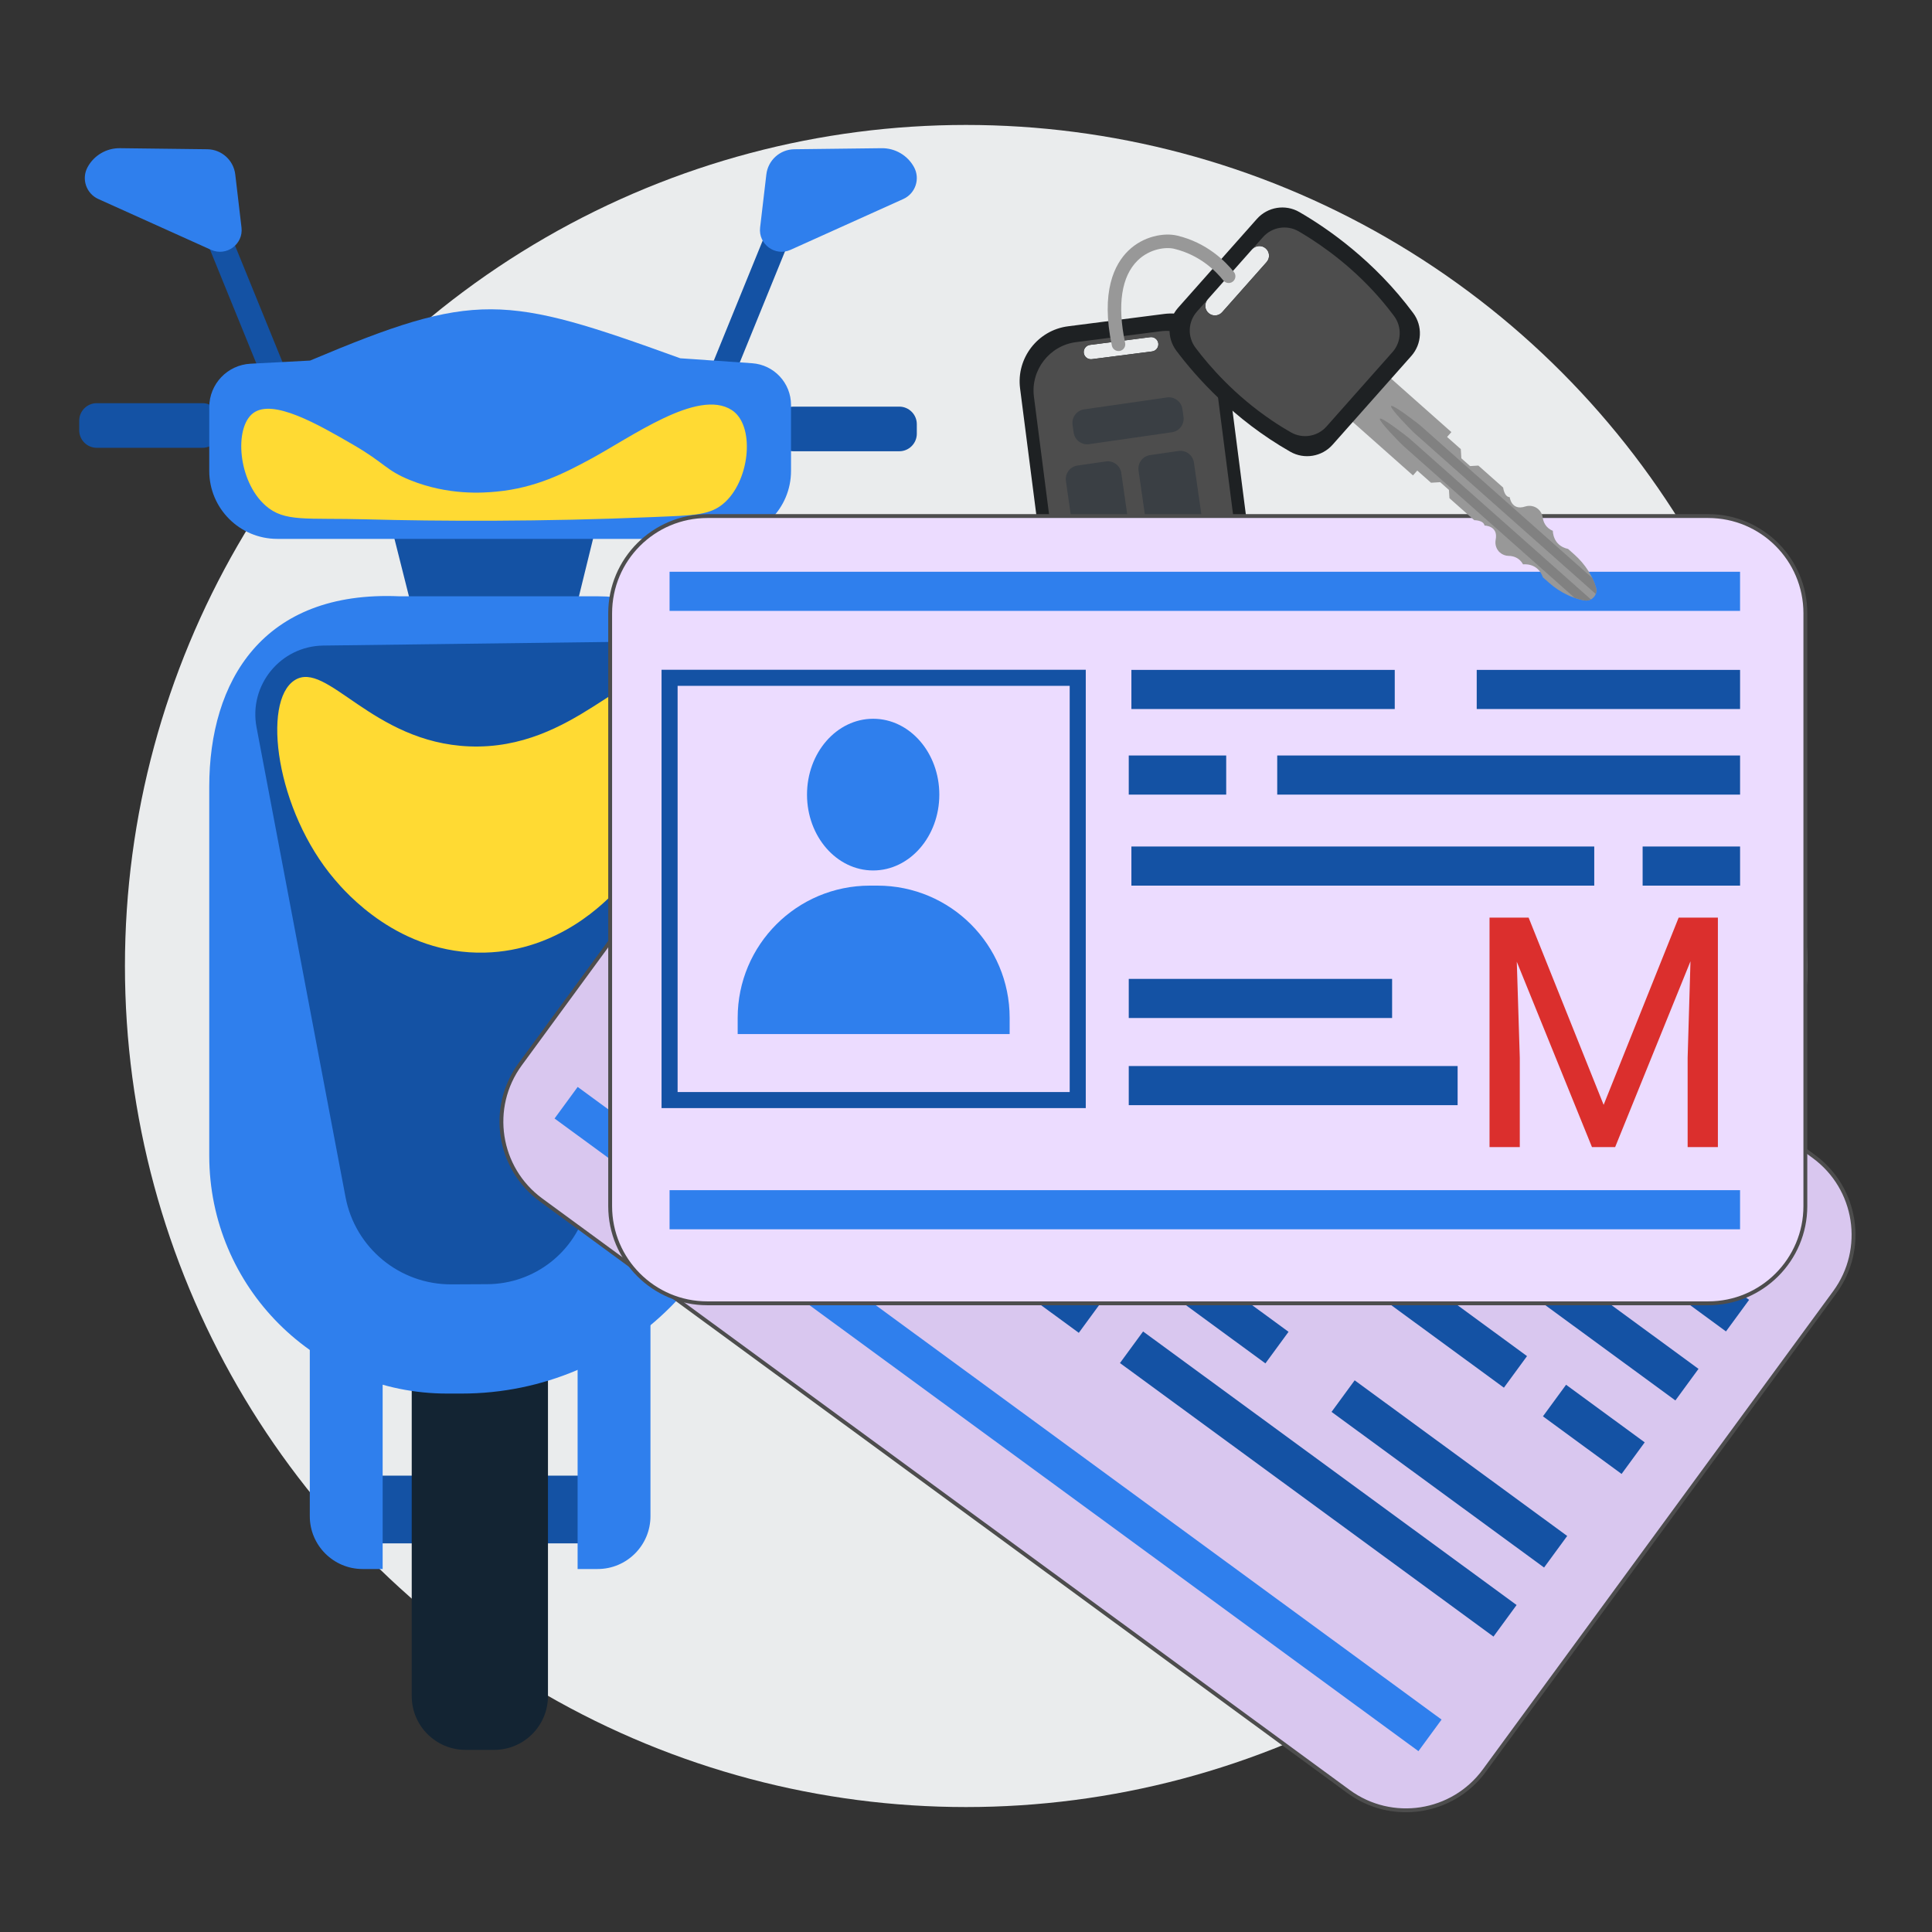
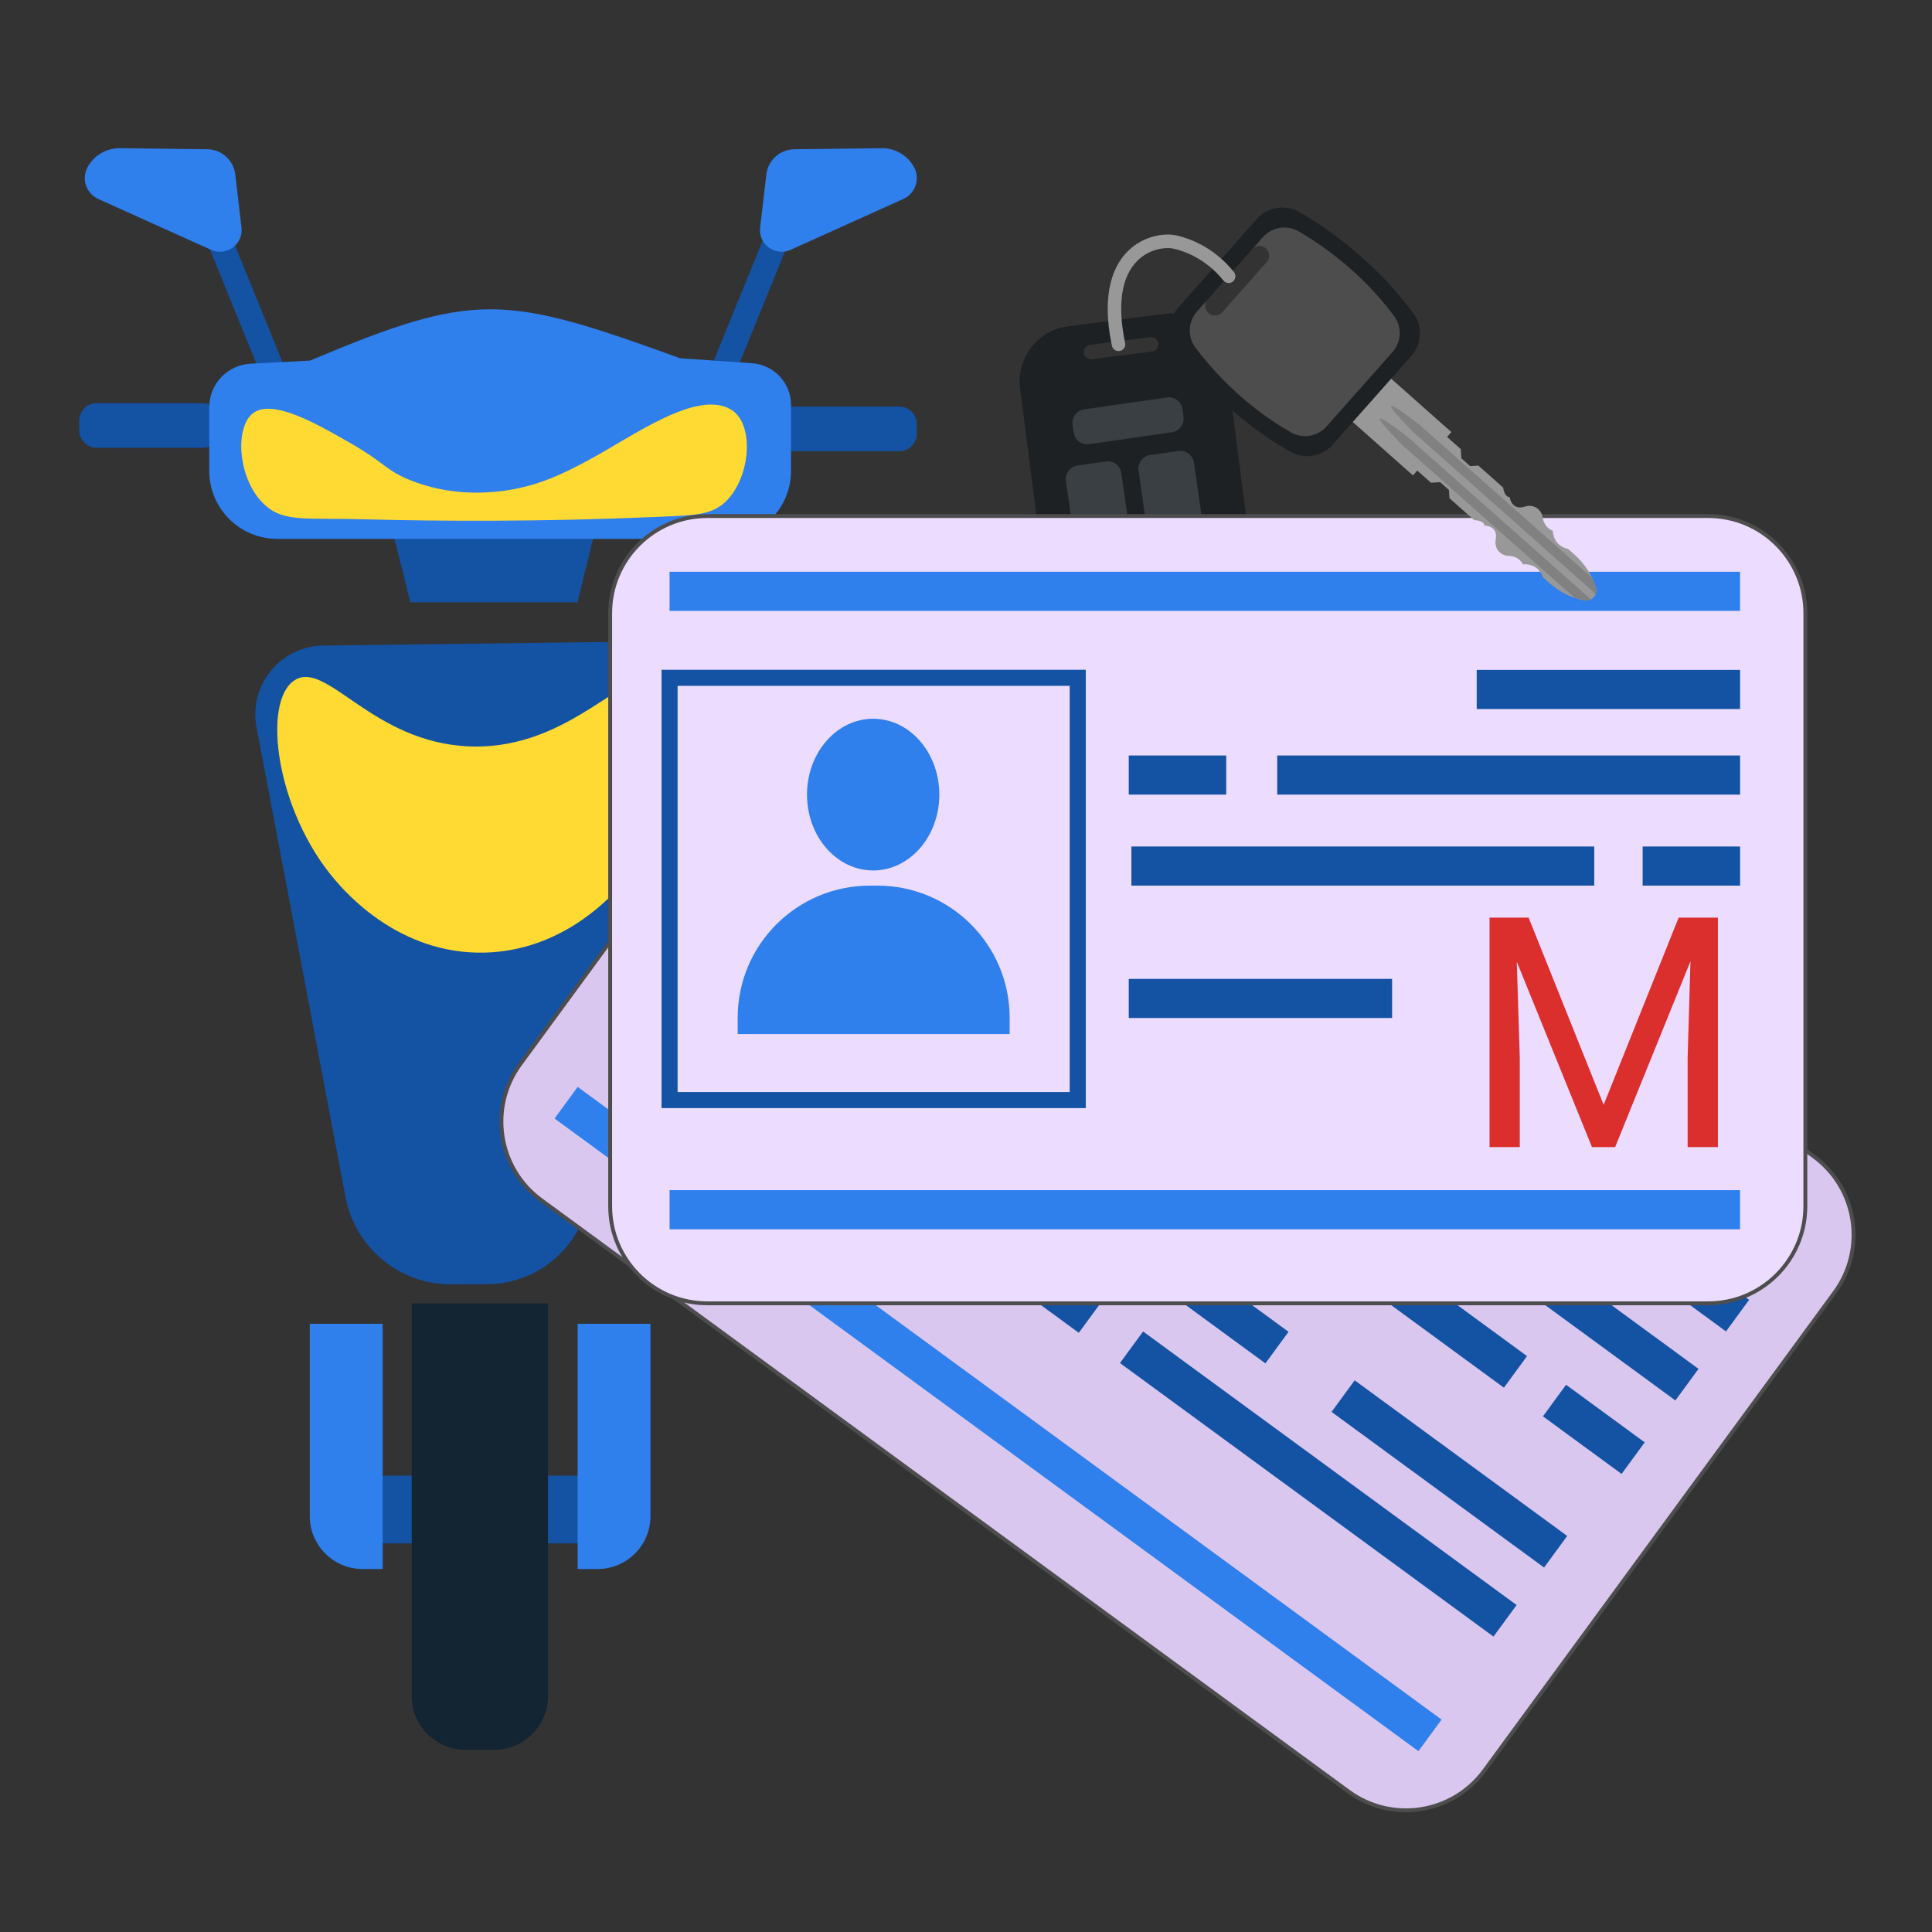
<svg xmlns="http://www.w3.org/2000/svg" version="1.1" x="0px" y="0px" viewBox="0 0 1000 1000" style="enable-background:new 0 0 1000 1000;" xml:space="preserve">
  <rect x="0" y="0" width="1000" height="1000" fill="#333333" stroke="none" />
  <style type="text/css">
	.st0{fill:#EAECED;}
	.st1{fill:#1452A4;}
	.st2{fill:#132433;}
	.st3{fill:#2F7FED;}
	.st4{fill:#FFDA33;}
	.st5{fill:#1E2123;}
	.st6{fill:#4D4D4D;}
	.st7{fill:#3A3F44;}
	.st8{fill:#D9C7EF;stroke:#4D4D4D;stroke-width:2;stroke-miterlimit:10;}
	.st9{fill:#29ABE2;}
	.st10{fill:#ECDCFF;stroke:#4D4D4D;stroke-width:2;stroke-miterlimit:10;}
	.st11{fill:#DB2F2D;}
	.st12{fill:#989898;}
	.st13{fill:#818181;}
</style>
  <g id="Слой_1">
</g>
  <g id="Слой_2">
    <g>
-       <circle class="st0" cx="500" cy="500" r="435.33" />
      <g>
        <path class="st1" d="M104.82,231.78H50.06c-4.98,0-9.06-4.08-9.06-9.06v-4.98c0-4.98,4.08-9.06,9.06-9.06h54.77     c4.98,0,9.06,4.08,9.06,9.06v4.98C113.89,227.7,109.81,231.78,104.82,231.78z" />
        <rect x="122.76" y="122.66" transform="matrix(-0.926 0.377 -0.377 -0.926 309.915 264.012)" class="st1" width="12.8" height="79.26" />
        <rect x="380.98" y="120.46" transform="matrix(0.926 0.377 -0.377 0.926 88.779 -134.064)" class="st1" width="12.8" height="79.26" />
        <path class="st1" d="M465.48,233.57h-54.77c-4.98,0-9.06-4.08-9.06-9.06v-4.98c0-4.98,4.08-9.06,9.06-9.06h54.77     c4.98,0,9.06,4.08,9.06,9.06v4.98C474.54,229.49,470.46,233.57,465.48,233.57z" />
        <rect x="193.81" y="763.79" class="st1" width="30.8" height="35.05" />
        <rect x="272.02" y="763.79" class="st1" width="30.8" height="35.05" />
        <path class="st2" d="M255.77,905.73h-14.81c-15.38,0-27.85-12.47-27.85-27.85V674.7h70.52v203.17     C283.63,893.26,271.16,905.73,255.77,905.73z" />
        <path class="st3" d="M198.06,812.12h-10.36c-15.11,0-27.35-12.25-27.35-27.35v-99.58h37.71V812.12z" />
        <path class="st3" d="M298.97,812.12h10.36c15.11,0,27.35-12.25,27.35-27.35v-99.58h-37.71V812.12z" />
        <polygon class="st1" points="298.89,311.75 212.45,311.75 203.11,274.66 308,274.66    " />
        <path class="st3" d="M374.25,278.92H143.5c-19.43,0-35.19-15.75-35.19-35.19v-32.97c0-11.98,9.37-21.86,21.34-22.5l30.84-1.63     c85.64-36.11,100.38-34.26,191.59-1.19l37.19,2.57c11.35,0.78,20.16,10.22,20.16,21.6v34.12     C409.44,263.16,393.68,278.92,374.25,278.92z" />
        <path class="st3" d="M467.54,103.01l-58.35,26.3c-7.95,3.59-16.78-2.88-15.76-11.54l3.23-27.48c0.87-7.37,7.06-12.95,14.48-13.04     l45.21-0.54c6.95-0.08,13.39,3.67,16.73,9.77l0,0C476.4,92.54,473.85,100.16,467.54,103.01z" />
        <path class="st3" d="M50.89,103.01l58.35,26.3c7.95,3.59,16.78-2.88,15.76-11.54l-3.23-27.48c-0.87-7.37-7.06-12.95-14.48-13.04     L62.09,76.7c-6.95-0.08-13.39,3.67-16.73,9.77l0,0C42.03,92.54,44.58,100.16,50.89,103.01z" />
        <path class="st4" d="M131.01,213.85c10.23-7.73,33.71,5.87,51.78,16.33c16.58,9.6,16.84,13.22,29.48,18.32     c19.96,8.07,38,6.59,44.61,5.97c20.76-1.93,35.73-9.9,47.8-16.33c21.84-11.63,56.43-37.31,74.09-25.89     c11.92,7.71,9.66,35.09-3.19,47.4c-7.66,7.34-16.61,7.06-37.44,7.97c-56.93,2.47-111.86,2.19-148.17,1.19     c-31.53-0.87-42.69,1.61-52.58-7.17C123.09,248.95,121.15,221.3,131.01,213.85z" />
-         <path class="st3" d="M238.91,721.31h-7.48c-68,0-123.12-55.12-123.12-123.12v-191c0-54.42,27.48-101.72,98.54-98.54h102.77     c45.36,0,82.13,36.77,82.13,82.13v177.69C391.74,652.88,323.32,721.31,238.91,721.31z" />
        <path class="st1" d="M252.27,664.69l-18.6,0.09c-26.79,0.13-49.85-18.87-54.83-45.19l-46.06-243.18     c-4.12-21.77,12.41-41.99,34.57-42.27l163.05-2.05c24.33-0.31,42.33,22.56,36.31,46.14l-62.81,246.15     C297.87,648,276.65,664.57,252.27,664.69z" />
        <path class="st4" d="M152.52,352.07c16.61-10.59,40.02,32.27,90.42,34.26c54.65,2.15,83.04-46.04,101.17-33.86     c17.94,12.05,9.29,72.06-24.7,107.94c-5.84,6.17-30.03,31.71-68.51,32.66c-44.47,1.1-72.29-31.53-77.67-37.84     C142.78,419.51,135.43,362.97,152.52,352.07z" />
      </g>
      <g>
        <path class="st5" d="M527.99,201.04l10.77,83.8c2.01,15.67,16.48,26.84,32.15,24.83l49.73-6.39     c15.67-2.01,26.84-16.48,24.83-32.15l-10.77-83.8c-2.01-15.67-16.48-26.84-32.15-24.83l-49.73,6.39     C537.15,170.9,525.98,185.37,527.99,201.04z M564.18,178.52l31.19-4.01c2.03-0.26,3.91,1.19,4.17,3.22     c0.26,2.03-1.19,3.91-3.22,4.17l-31.19,4.01c-2.03,0.26-3.91-1.19-4.17-3.22C560.7,180.66,562.15,178.78,564.18,178.52z" />
-         <path class="st6" d="M535.16,205.32l9.46,73.58c1.77,13.76,14.47,23.57,28.23,21.8l43.66-5.61c13.76-1.77,23.57-14.47,21.8-28.23     l-9.46-73.58c-1.77-13.76-14.47-23.57-28.23-21.8l-43.66,5.61C543.2,178.85,533.39,191.56,535.16,205.32z M564.18,178.52     l31.19-4.01c2.03-0.26,3.91,1.19,4.17,3.22c0.26,2.03-1.19,3.91-3.22,4.17l-31.19,4.01c-2.03,0.26-3.91-1.19-4.17-3.22l0,0     C560.7,180.66,562.15,178.78,564.18,178.52z" />
        <path class="st7" d="M612,211.7l0.58,4.04c0.55,3.84-2.14,7.44-5.98,7.99l-42.88,6.17c-3.84,0.55-7.44-2.14-7.99-5.98l-0.58-4.04     c-0.55-3.84,2.14-7.44,5.98-7.99l42.88-6.17C607.85,205.17,611.45,207.86,612,211.7z" />
        <path class="st7" d="M580.37,244.82l5.12,35.58c0.55,3.84-2.14,7.44-5.98,7.99l-14.69,2.12c-3.84,0.55-7.44-2.14-7.99-5.98     l-5.12-35.58c-0.55-3.84,2.14-7.44,5.98-7.99l14.69-2.12C576.22,238.28,579.82,240.97,580.37,244.82z" />
        <path class="st7" d="M617.97,239.41l5.12,35.58c0.55,3.84-2.14,7.44-5.98,7.99l-14.69,2.12c-3.84,0.55-7.44-2.14-7.99-5.98     l-5.12-35.58c-0.55-3.84,2.14-7.44,5.98-7.99l14.69-2.12C613.82,232.87,617.41,235.56,617.97,239.41z" />
      </g>
      <g>
        <path class="st8" d="M698.01,927.29L280.1,621.14c-22.4-16.41-27.26-47.88-10.85-70.29l181.37-247.57     c16.41-22.4,47.88-27.26,70.29-10.85l417.91,306.15c22.4,16.41,27.26,47.88,10.85,70.29L768.3,916.45     C751.88,938.85,720.41,943.71,698.01,927.29z" />
        <polygon class="st1" points="923.13,647.92 476.16,320.47 488.12,304.14 933.54,630.44    " />
        <rect x="239.42" y="724.13" transform="matrix(0.807 0.591 -0.591 0.807 533.756 -163.276)" class="st3" width="554.08" height="20.25" />
        <rect x="631.77" y="524.7" transform="matrix(0.807 0.591 -0.591 0.807 451.366 -310.247)" class="st9" width="136.31" height="20.25" />
        <rect x="775.96" y="630.34" transform="matrix(0.807 0.591 -0.591 0.807 541.665 -375.04)" class="st1" width="136.31" height="20.25" />
        <rect x="656.49" y="635.56" transform="matrix(0.807 0.591 -0.591 0.807 531.642 -333.943)" class="st1" width="239.57" height="20.25" />
        <rect x="567.76" y="628.96" transform="matrix(0.807 0.591 -0.591 0.807 510.586 -282.782)" class="st1" width="239.57" height="20.25" />
        <rect x="799.51" y="729.45" transform="matrix(0.807 0.591 -0.591 0.807 596.492 -344.423)" class="st1" width="50.44" height="20.25" />
        <rect x="612.78" y="534.26" transform="matrix(0.807 0.591 -0.591 0.807 445.045 -271.806)" class="st9" width="50.44" height="20.25" />
        <rect x="461.63" y="400.06" transform="matrix(0.807 0.591 -0.591 0.807 344.818 -233.794)" class="st9" width="136.31" height="20.25" />
        <rect x="390.65" y="473.8" transform="matrix(0.807 0.591 -0.591 0.807 377.955 -187.613)" class="st9" width="170.22" height="20.25" />
      </g>
      <g>
        <rect x="537.64" y="646.89" transform="matrix(0.807 0.591 -0.591 0.807 505.379 -231)" class="st1" width="136.31" height="20.25" />
        <rect x="681.83" y="752.52" transform="matrix(0.807 0.591 -0.591 0.807 595.677 -295.794)" class="st1" width="136.31" height="20.25" />
        <rect x="562.37" y="757.75" transform="matrix(0.807 0.591 -0.591 0.807 585.654 -254.697)" class="st1" width="239.57" height="20.25" />
        <rect x="518.65" y="656.45" transform="matrix(0.807 0.591 -0.591 0.807 499.058 -192.56)" class="st1" width="50.44" height="20.25" />
        <rect x="367.5" y="522.25" transform="matrix(0.807 0.591 -0.591 0.807 398.831 -154.548)" class="st9" width="136.31" height="20.25" />
      </g>
      <g>
        <path class="st10" d="M884.15,674.59H366.11c-27.77,0-50.29-22.52-50.29-50.29V317.41c0-27.77,22.52-50.29,50.29-50.29h518.05     c27.77,0,50.29,22.52,50.29,50.29V624.3C934.44,652.08,911.93,674.59,884.15,674.59z" />
        <rect x="346.57" y="295.94" class="st3" width="554.08" height="20.25" />
        <rect x="346.57" y="616.03" class="st3" width="554.08" height="20.25" />
        <ellipse class="st3" cx="451.95" cy="411.29" rx="34.24" ry="39.26" />
        <path class="st3" d="M522.59,535.23H381.82v-8.41c0-37.79,30.63-68.42,68.42-68.42h3.93c37.79,0,68.42,30.63,68.42,68.42V535.23z     " />
        <g>
          <path class="st1" d="M561.99,573.55H342.42V346.67h219.57V573.55z M350.73,565.24h202.94V354.99H350.73V565.24z" />
        </g>
-         <rect x="585.61" y="346.74" class="st1" width="136.31" height="20.25" />
        <rect x="764.35" y="346.74" class="st1" width="136.31" height="20.25" />
        <rect x="661.09" y="391.04" class="st1" width="239.57" height="20.25" />
        <rect x="585.61" y="438.15" class="st1" width="239.57" height="20.25" />
        <rect x="850.22" y="438.15" class="st1" width="50.44" height="20.25" />
        <rect x="584.24" y="391.04" class="st1" width="50.44" height="20.25" />
        <g>
          <path class="st11" d="M791.21,474.96l38.83,96.91l38.83-96.91h20.31v118.77h-15.66v-46.25l1.47-49.92l-38.99,96.17H824      l-38.91-95.93l1.55,49.68v46.25h-15.66V474.96H791.21z" />
        </g>
        <rect x="584.24" y="506.67" class="st1" width="136.31" height="20.25" />
-         <rect x="584.24" y="551.78" class="st1" width="170.22" height="20.25" />
      </g>
      <g>
        <g>
          <path class="st12" d="M719.47,195.48l31.76,28.17l-2.23,2.52l7.11,6.3l0.28,4.75l4.53,4.02l4.28-0.26l12.84,11.39      c0,0,0.52,4.82,3.39,4.96c0,0,0.84,7.17,7.97,4.85c2.37-0.77,4.96-0.28,6.82,1.37l0.02,0.02c1.24,1.1,2.03,2.61,2.26,4.25      c0.3,2.19,1.42,5.37,5.26,6.92c0,0-0.18,7.64,7.87,9.38l3.2,2.84c2.84,2.52,5.33,5.4,7.34,8.62c0.13,0.21,0.25,0.41,0.38,0.63      c0.55,0.92,1.09,1.9,1.6,2.95c0.09,0.18,0.17,0.36,0.26,0.55c0.66,1.4,1.24,2.89,1.68,4.44c0.03,0.11,0.06,0.21,0.08,0.32      c0.03,0.13,0.05,0.25,0.07,0.37c0.14,0.92,0.03,1.8-0.28,2.6c-0.03,0.08-0.06,0.16-0.09,0.23c-0.23,0.52-0.53,1-0.91,1.42      c-0.07,0.07-0.14,0.14-0.21,0.21c-0.38,0.39-0.82,0.71-1.31,0.97c-0.94,0.5-2.06,0.71-3.24,0.52c-0.05-0.01-0.1-0.01-0.15-0.03      c-1.75-0.29-3.44-0.75-5.03-1.31c-1.1-0.38-2.15-0.8-3.13-1.24c-0.23-0.1-0.46-0.21-0.68-0.32c-3.43-1.61-6.58-3.73-9.42-6.24      l-3.2-2.84c-2.69-7.79-10.25-6.69-10.25-6.69c-1.99-3.63-5.28-4.37-7.49-4.4c-1.66-0.03-3.25-0.64-4.49-1.74l-0.03-0.02      c-1.86-1.65-2.65-4.17-2.17-6.61c1.44-7.35-5.77-7.32-5.77-7.32c-0.49-2.83-5.32-2.78-5.32-2.78l-12.84-11.39l-0.26-4.27      l-4.53-4.02l-4.75,0.29l-7.11-6.3l-2.23,2.51l-31.76-28.17L719.47,195.48z" />
          <g>
            <g>
              <path class="st13" d="M735.42,220.46l88.73,78.71c0.09,0.18,0.17,0.36,0.26,0.55c0.66,1.4,1.24,2.89,1.68,4.44        c0.03,0.11,0.06,0.21,0.08,0.32c0.03,0.13,0.05,0.25,0.07,0.37c0.14,0.92,0.03,1.8-0.28,2.6l-93.86-83.26        c-0.58-0.51-3.82-3.77-6.81-7.01c-2.8-3.05-5.36-6.09-5.31-6.89c0-0.06,0.02-0.1,0.05-0.14        C720.96,209.12,734.27,219.43,735.42,220.46z" />
            </g>
            <g>
              <path class="st13" d="M729.6,227.02l93.86,83.25c-0.94,0.5-2.06,0.71-3.24,0.52c-0.05-0.01-0.1-0.01-0.15-0.03        c-1.75-0.29-3.44-0.75-5.03-1.31l-88.74-78.71c-0.58-0.51-3.82-3.77-6.81-7.02c-2.8-3.05-5.36-6.09-5.31-6.89        c0-0.06,0.02-0.1,0.05-0.13C715.14,215.68,728.45,226,729.6,227.02z" />
            </g>
          </g>
        </g>
        <g>
          <path class="st5" d="M672.53,109.75c-7.24-4.19-16.43-2.68-21.98,3.58l-40.75,45.94c-5.55,6.26-5.95,15.57-0.93,22.25      c10.11,13.47,29.68,35.61,58.99,52.3c7.23,4.12,16.37,2.59,21.89-3.64l40.75-45.94c5.52-6.22,5.95-15.48,1-22.16      C711.42,134.97,687.11,118.18,672.53,109.75z M648.13,129.03c1.83-2.06,4.98-2.25,7.04-0.42c1.03,0.91,1.59,2.16,1.67,3.43      c0.08,1.27-0.33,2.58-1.25,3.61l-23.02,25.96c-1.83,2.06-4.98,2.25-7.04,0.42c-1.03-0.91-1.59-2.16-1.67-3.43      c-0.08-1.27,0.33-2.58,1.25-3.61L648.13,129.03z" />
          <path class="st6" d="M720.94,162.75c0.22,0.3,0.44,0.59,0.66,0.89c4.15,5.61,3.79,13.37-0.84,18.59l-34.17,38.53      c-4.63,5.22-12.29,6.5-18.36,3.05c-1.41-0.8-2.79-1.62-4.14-2.45l0,0c-0.26-0.16-0.51-0.31-0.76-0.47      c-1.71-1.06-3.37-2.14-4.99-3.24c-19.16-12.93-32.3-28.01-39.58-37.71c-4.21-5.61-3.88-13.41,0.78-18.67l5.58-6.29      c-0.91,1.03-1.32,2.33-1.25,3.61c0.08,1.27,0.64,2.52,1.67,3.43c2.06,1.83,5.21,1.64,7.04-0.42l23.02-25.96      c0.91-1.03,1.32-2.33,1.25-3.61c-0.08-1.28-0.64-2.52-1.67-3.43c-2.06-1.83-5.21-1.64-7.04,0.42l5.58-6.29      c4.66-5.25,12.37-6.51,18.44-3c0.59,0.34,1.2,0.7,1.83,1.08c1.18,0.7,2.42,1.47,3.72,2.29c0,0,0,0,0,0      c0.09,0.06,0.19,0.12,0.29,0.19c0.29,0.18,0.58,0.37,0.88,0.57C690.86,131.62,707.05,144.27,720.94,162.75z" />
        </g>
      </g>
      <g>
        <path class="st12" d="M578.93,181.7c-1.62,0-3.07-1.13-3.42-2.78c-5.9-28.05,1.35-42.21,8.48-49.14     c7.86-7.66,18.64-9.43,25.33-7.83c15.42,3.68,25.02,13.4,29.37,18.86c1.2,1.51,0.95,3.71-0.56,4.92     c-1.51,1.2-3.72,0.95-4.92-0.56c-3.79-4.76-12.14-13.22-25.52-16.41c-4.08-0.97-12.45-0.16-18.82,6.04     c-8.41,8.19-10.66,22.95-6.51,42.69c0.4,1.89-0.81,3.75-2.7,4.15C579.41,181.68,579.17,181.7,578.93,181.7z" />
      </g>
    </g>
  </g>
</svg>